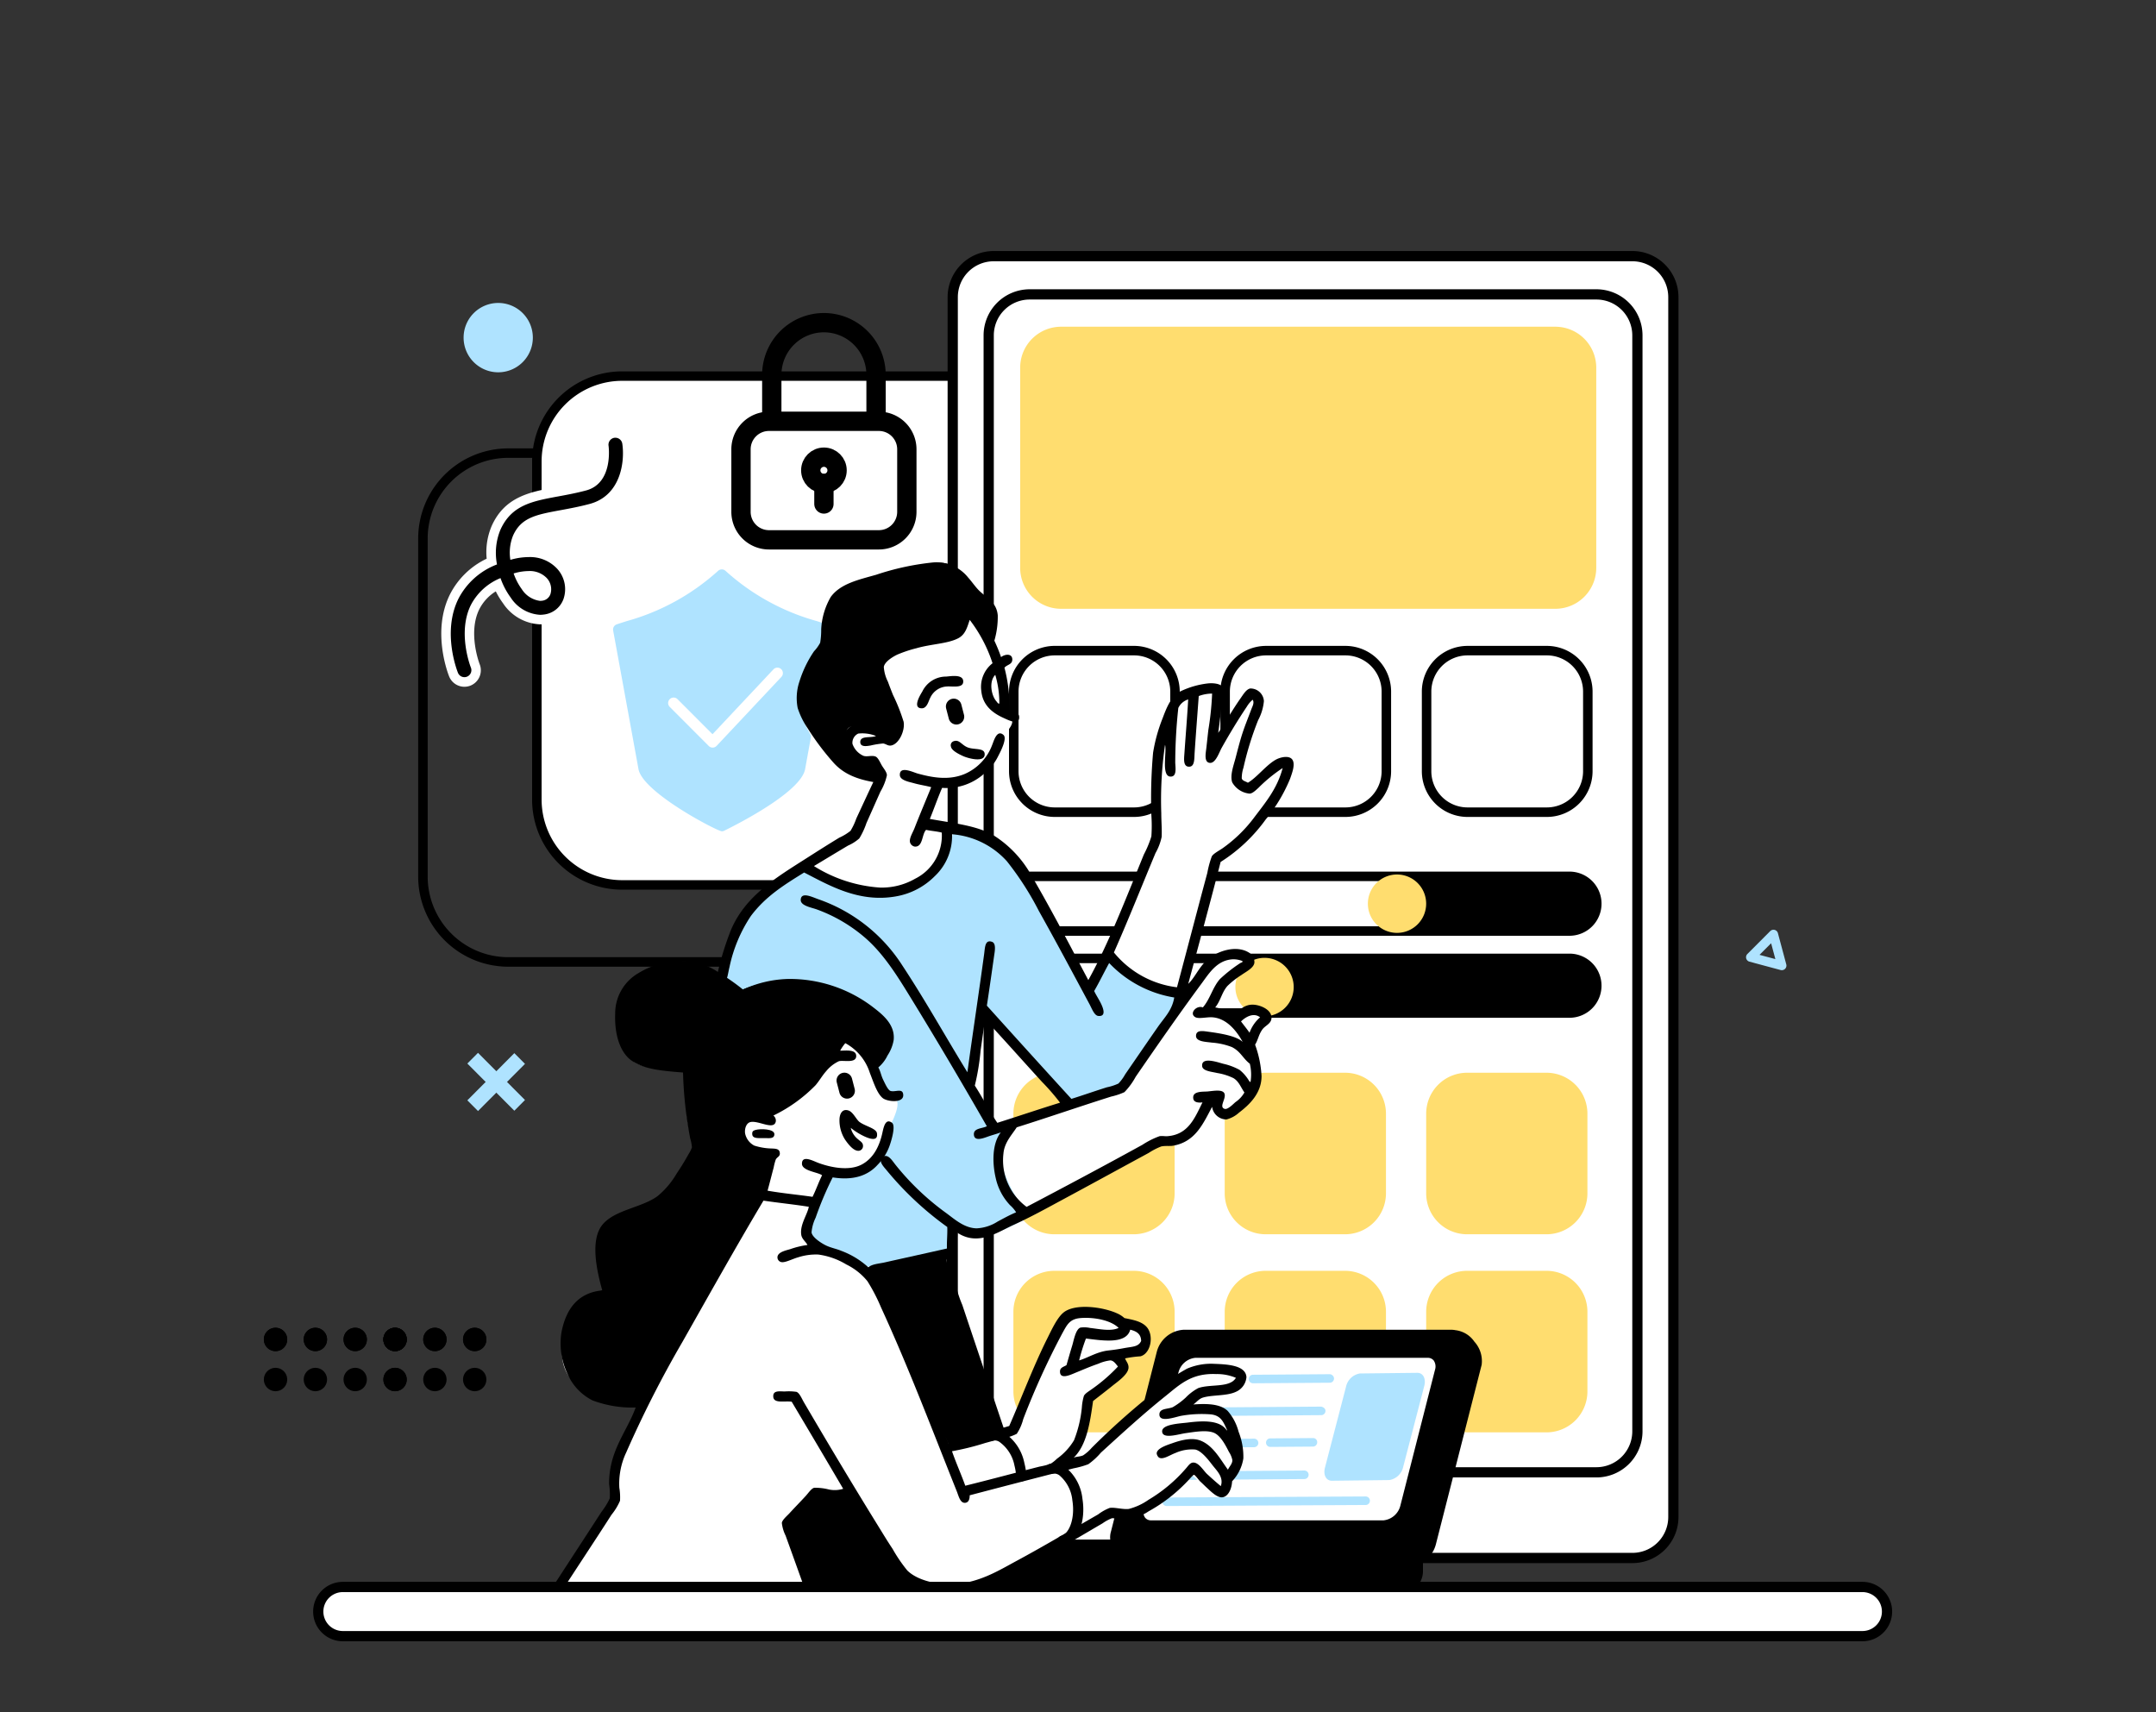
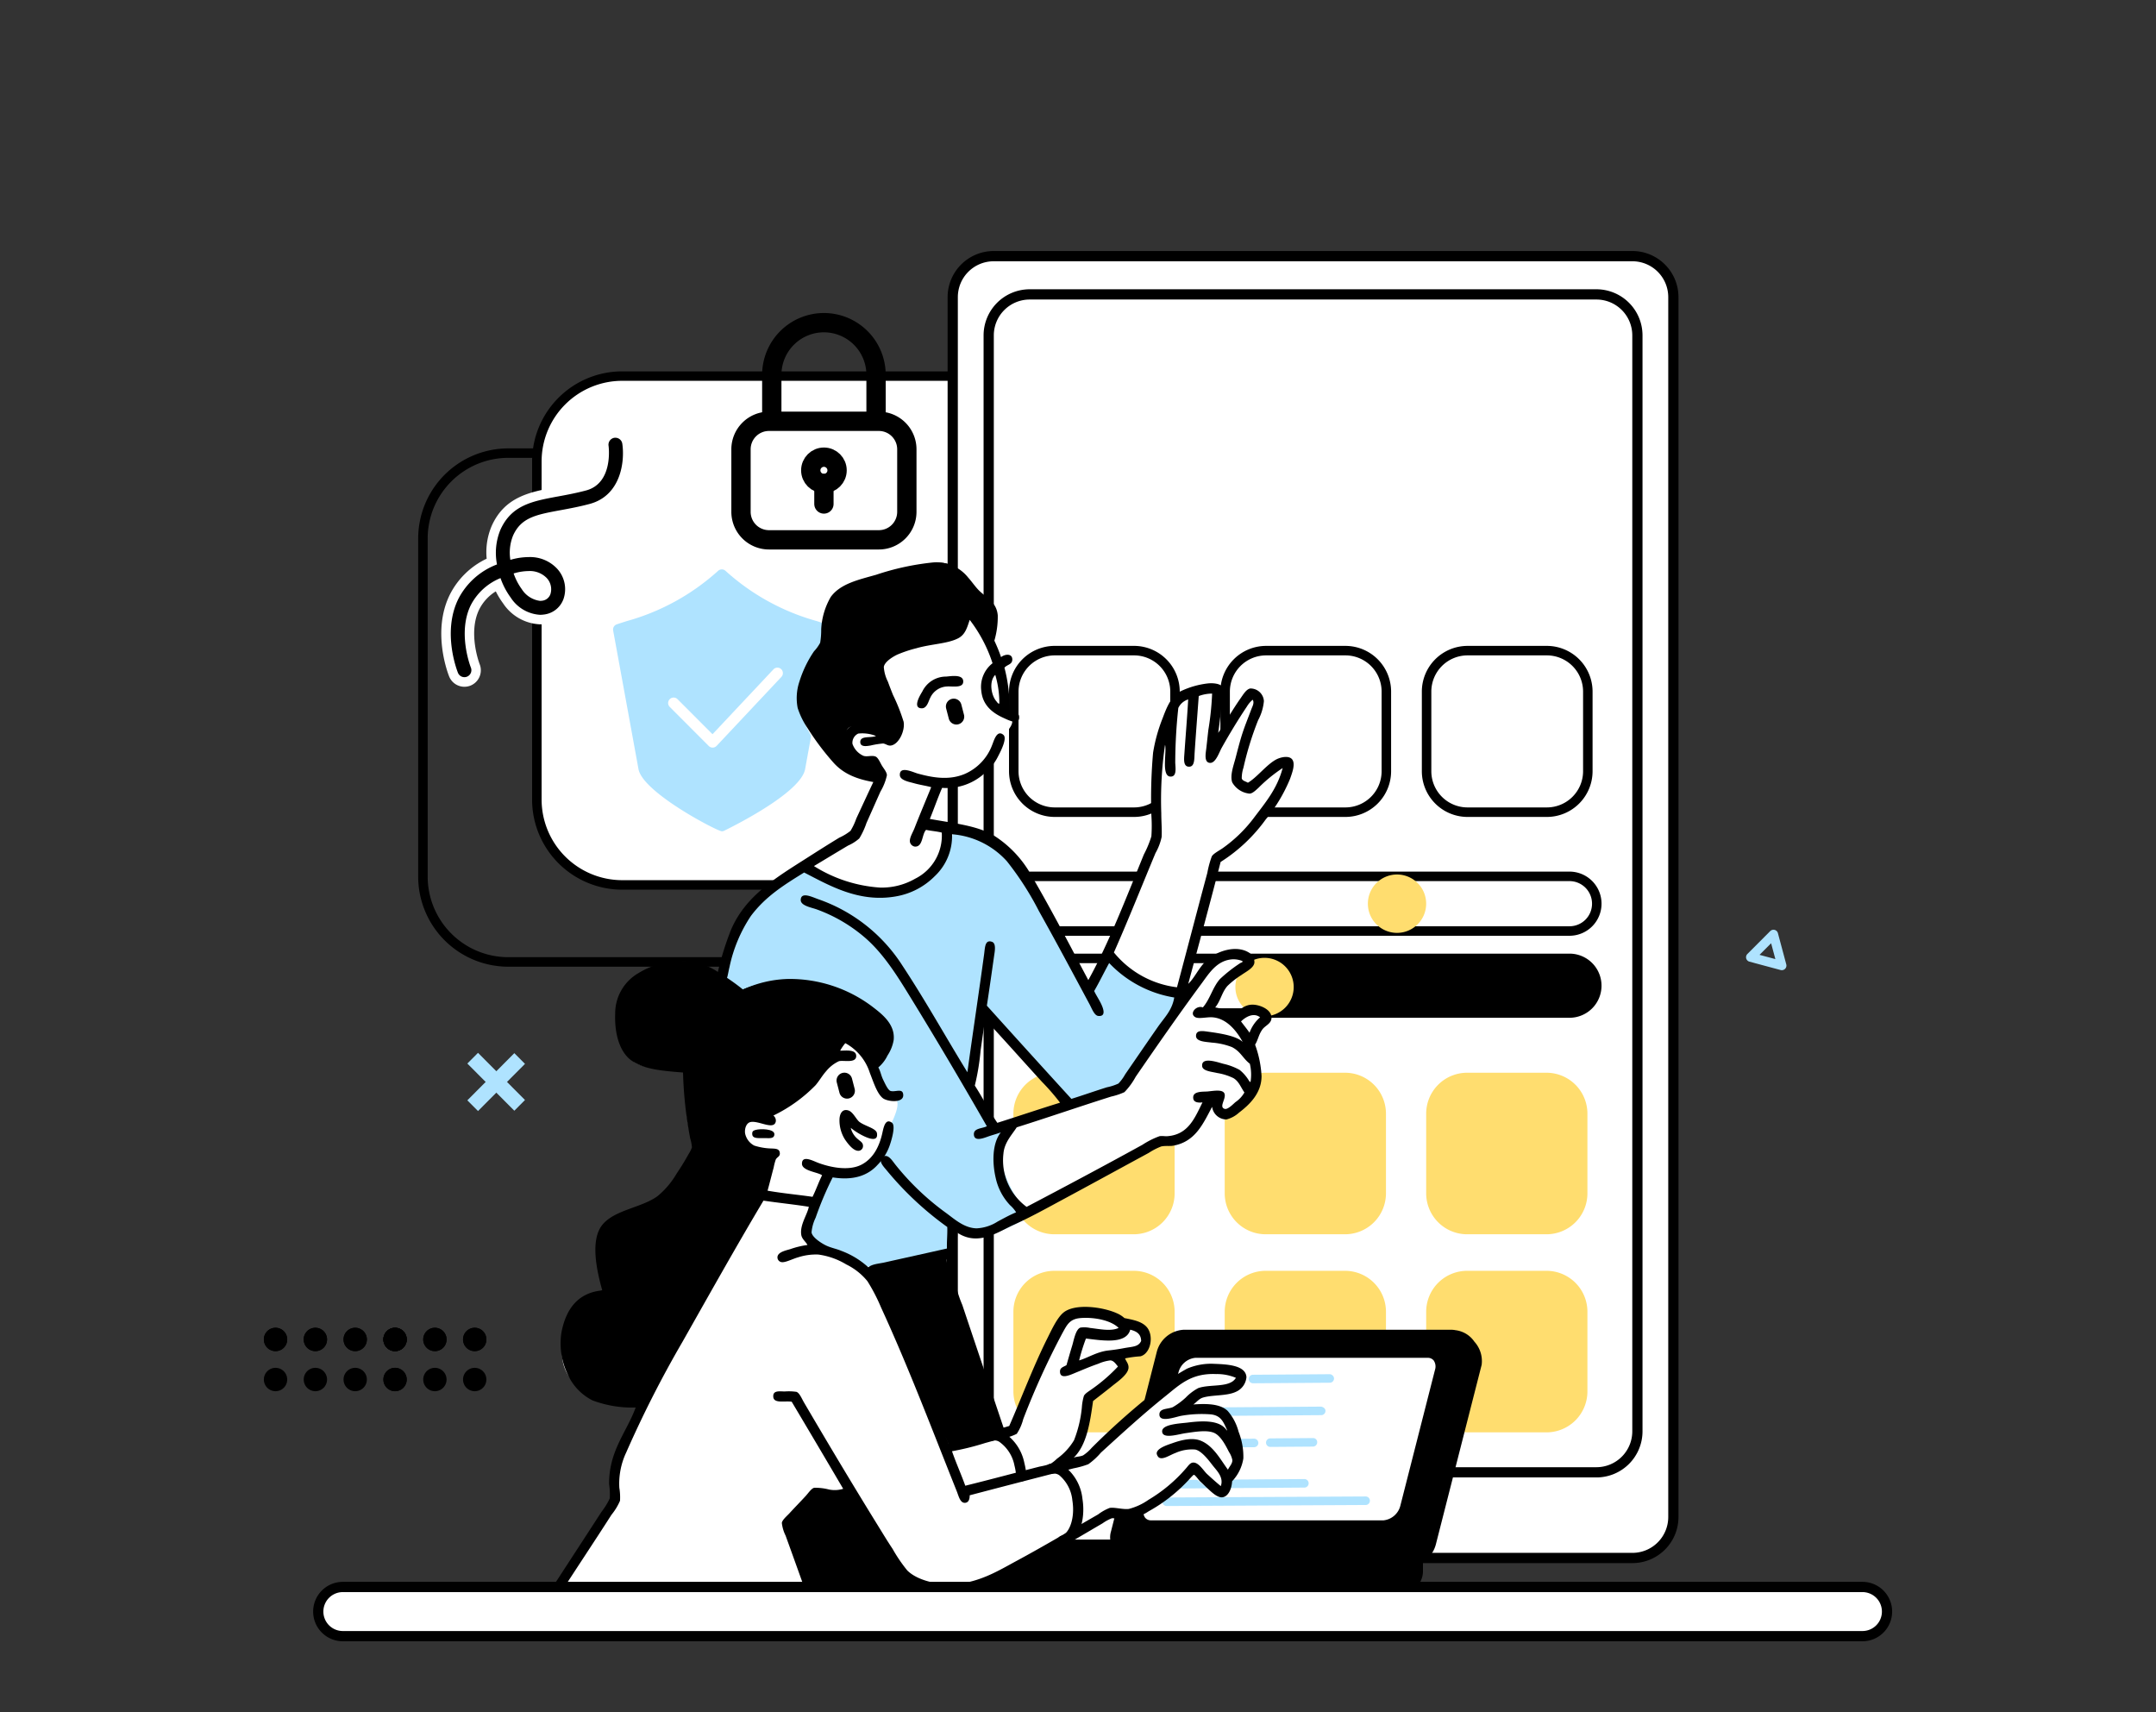
<svg xmlns="http://www.w3.org/2000/svg" width="335" height="266" viewBox="0 0 335 266">
  <rect x="0" y="0" width="335" height="266" fill="#333333" stroke="none" />
  <g id="그룹_5675" data-name="그룹 5675" transform="translate(19439 -2060)">
    <g id="그룹_5671" data-name="그룹 5671" transform="translate(45 -77)">
      <g id="그룹_5669" data-name="그룹 5669" transform="translate(-93 -261)">
        <rect id="사각형_6089" data-name="사각형 6089" width="335" height="266" transform="translate(-19391 2398)" fill="rgba(255,255,255,0)" />
      </g>
    </g>
    <g id="그룹_5674" data-name="그룹 5674" transform="translate(-182 -835)">
      <g id="그룹_1846" data-name="그룹 1846" transform="translate(-19169.871 8112.018)">
        <path id="패스_1460" data-name="패스 1460" d="M82.291-5066.824H-8.176a14.005,14.005,0,0,1-13.975-14v-52.528a14.006,14.006,0,0,1,13.975-14H82.291a14.006,14.006,0,0,1,13.979,14v52.528A14.006,14.006,0,0,1,82.291-5066.824Zm-90.467-79.059a12.531,12.531,0,0,0-12.5,12.527v52.528a12.53,12.53,0,0,0,12.5,12.526H82.291a12.53,12.53,0,0,0,12.5-12.526v-52.528a12.53,12.53,0,0,0-12.5-12.527Z" />
        <path id="패스_1461" data-name="패스 1461" d="M9.527-5158.59H99.994a13.252,13.252,0,0,1,13.241,13.266h0v52.528a13.253,13.253,0,0,1-13.241,13.265H9.527A13.255,13.255,0,0,1-3.716-5092.8v-52.528A13.255,13.255,0,0,1,9.527-5158.59Z" fill="#fff" fill-rule="evenodd" />
        <path id="패스_1462" data-name="패스 1462" d="M99.993-5078.791H9.526a14.006,14.006,0,0,1-13.978-14v-52.529a14.006,14.006,0,0,1,13.978-14H99.993a14.007,14.007,0,0,1,13.98,14v52.529A14.008,14.008,0,0,1,99.993-5078.791Zm-90.467-79.06a12.528,12.528,0,0,0-12.5,12.526v52.528a12.53,12.53,0,0,0,12.5,12.529H99.993A12.531,12.531,0,0,0,112.5-5092.8v-52.528a12.53,12.53,0,0,0-12.506-12.526Z" />
        <g id="그룹_1839" data-name="그룹 1839">
          <g id="그룹_1838" data-name="그룹 1838">
            <path id="패스_1463" data-name="패스 1463" d="M25.025-5088.718s11.5-5.627,12.108-8.962,3.936-21.53,3.936-21.53c-4.091-1.37-8.888-2.33-16.044-8.49h0c-7.158,6.16-11.95,7.12-16.043,8.49,0,0,3.33,18.194,3.935,21.53S25.025-5088.718,25.025-5088.718Z" fill="#afe3ff" />
            <path id="패스_1464" data-name="패스 1464" d="M25.026-5087.865c-.672,0-12.285-6.008-12.948-9.663-.605-3.335-3.934-21.528-3.934-21.528a.852.852,0,0,1,.568-.963c.511-.171,1.035-.337,1.573-.507a35.069,35.069,0,0,0,14.184-7.821.851.851,0,0,1,1.111,0,35.071,35.071,0,0,0,14.185,7.821c.537.171,1.061.336,1.573.507a.852.852,0,0,1,.568.963s-3.329,18.193-3.934,21.528c-.65,3.579-10.587,8.6-12.572,9.577A.852.852,0,0,1,25.026-5087.865ZM9.954-5118.629c.628,3.432,3.268,17.862,3.8,20.8.355,1.953,6.677,5.873,11.27,8.163,4.593-2.29,10.915-6.21,11.27-8.163.532-2.934,3.173-17.364,3.8-20.8q-.416-.135-.843-.268a36.731,36.731,0,0,1-14.227-7.683A36.755,36.755,0,0,1,10.8-5118.9Z" fill="#afe3ff" />
          </g>
          <path id="패스_1465" data-name="패스 1465" d="M23.6-5100.863a.85.85,0,0,1-.6-.25l-6.072-6.081a.854.854,0,0,1,.022-1.207.85.85,0,0,1,1.183,0l5.449,5.458,9.457-10.068a.853.853,0,0,1,1.2-.056.855.855,0,0,1,.056,1.206l-.019.02-10.058,10.709a.854.854,0,0,1-.608.269Z" fill="#fff" />
        </g>
        <path id="패스_1466" data-name="패스 1466" d="M-13.373-5010.726a1.816,1.816,0,0,1,1.819,1.811,1.814,1.814,0,0,1-1.807,1.821,1.813,1.813,0,0,1-1.819-1.81v-.007a1.812,1.812,0,0,1,1.806-1.815Z" fill-rule="evenodd" />
        <path id="패스_1467" data-name="패스 1467" d="M-19.561-5010.726a1.816,1.816,0,0,1,1.82,1.81,1.814,1.814,0,0,1-1.806,1.822,1.813,1.813,0,0,1-1.82-1.809v-.008A1.811,1.811,0,0,1-19.561-5010.726Z" fill-rule="evenodd" />
        <path id="패스_1468" data-name="패스 1468" d="M-25.752-5010.726a1.815,1.815,0,0,1,1.819,1.81,1.812,1.812,0,0,1-1.806,1.822,1.813,1.813,0,0,1-1.819-1.809v-.008A1.811,1.811,0,0,1-25.752-5010.726Z" fill-rule="evenodd" />
        <path id="패스_1469" data-name="패스 1469" d="M-25.752-5010.726a1.815,1.815,0,0,1,1.819,1.81,1.812,1.812,0,0,1-1.806,1.822,1.813,1.813,0,0,1-1.819-1.809v-.008A1.811,1.811,0,0,1-25.752-5010.726Z" fill-rule="evenodd" />
        <path id="패스_1470" data-name="패스 1470" d="M-31.943-5010.726a1.815,1.815,0,0,1,1.819,1.81,1.813,1.813,0,0,1-1.806,1.822,1.813,1.813,0,0,1-1.819-1.809v-.008A1.811,1.811,0,0,1-31.943-5010.726Z" fill-rule="evenodd" />
        <path id="패스_1471" data-name="패스 1471" d="M-38.131-5010.726a1.815,1.815,0,0,1,1.819,1.81,1.812,1.812,0,0,1-1.806,1.822,1.813,1.813,0,0,1-1.819-1.809v-.008A1.811,1.811,0,0,1-38.131-5010.726Z" fill-rule="evenodd" />
        <path id="패스_1472" data-name="패스 1472" d="M-44.322-5010.726a1.815,1.815,0,0,1,1.819,1.81,1.813,1.813,0,0,1-1.806,1.822,1.813,1.813,0,0,1-1.819-1.809v-.008A1.811,1.811,0,0,1-44.322-5010.726Z" fill-rule="evenodd" />
        <path id="패스_1473" data-name="패스 1473" d="M-13.373-5010.726a1.816,1.816,0,0,1,1.819,1.811,1.814,1.814,0,0,1-1.807,1.821,1.813,1.813,0,0,1-1.819-1.81v-.007a1.812,1.812,0,0,1,1.806-1.815Z" fill-rule="evenodd" />
        <path id="패스_1474" data-name="패스 1474" d="M-19.561-5010.726a1.816,1.816,0,0,1,1.82,1.81,1.814,1.814,0,0,1-1.806,1.822,1.813,1.813,0,0,1-1.82-1.809v-.008A1.811,1.811,0,0,1-19.561-5010.726Z" fill-rule="evenodd" />
        <path id="패스_1475" data-name="패스 1475" d="M-25.752-5010.726a1.815,1.815,0,0,1,1.819,1.81,1.812,1.812,0,0,1-1.806,1.822,1.813,1.813,0,0,1-1.819-1.809v-.008A1.811,1.811,0,0,1-25.752-5010.726Z" fill-rule="evenodd" />
        <path id="패스_1476" data-name="패스 1476" d="M-25.752-5010.726a1.815,1.815,0,0,1,1.819,1.81,1.812,1.812,0,0,1-1.806,1.822,1.813,1.813,0,0,1-1.819-1.809v-.008A1.811,1.811,0,0,1-25.752-5010.726Z" fill-rule="evenodd" />
        <path id="패스_1477" data-name="패스 1477" d="M-31.943-5010.726a1.815,1.815,0,0,1,1.819,1.81,1.813,1.813,0,0,1-1.806,1.822,1.813,1.813,0,0,1-1.819-1.809v-.008A1.811,1.811,0,0,1-31.943-5010.726Z" fill-rule="evenodd" />
        <path id="패스_1478" data-name="패스 1478" d="M-38.131-5010.726a1.815,1.815,0,0,1,1.819,1.81,1.812,1.812,0,0,1-1.806,1.822,1.813,1.813,0,0,1-1.819-1.809v-.008A1.811,1.811,0,0,1-38.131-5010.726Z" fill-rule="evenodd" />
        <path id="패스_1479" data-name="패스 1479" d="M-44.322-5010.726a1.815,1.815,0,0,1,1.819,1.81,1.813,1.813,0,0,1-1.806,1.822,1.813,1.813,0,0,1-1.819-1.809v-.008A1.811,1.811,0,0,1-44.322-5010.726Z" fill-rule="evenodd" />
        <path id="패스_1480" data-name="패스 1480" d="M-13.373-5004.5a1.815,1.815,0,0,1,1.818,1.81,1.815,1.815,0,0,1-1.808,1.821,1.814,1.814,0,0,1-1.817-1.81v-.006a1.811,1.811,0,0,1,1.806-1.815Z" fill-rule="evenodd" />
        <path id="패스_1481" data-name="패스 1481" d="M-19.561-5004.5a1.814,1.814,0,0,1,1.818,1.809,1.814,1.814,0,0,1-1.806,1.822,1.814,1.814,0,0,1-1.818-1.809v-.007a1.81,1.81,0,0,1,1.805-1.815Z" fill-rule="evenodd" />
        <path id="패스_1482" data-name="패스 1482" d="M-25.752-5004.5a1.814,1.814,0,0,1,1.818,1.809,1.814,1.814,0,0,1-1.806,1.822,1.813,1.813,0,0,1-1.818-1.809v-.007a1.81,1.81,0,0,1,1.805-1.815Z" fill-rule="evenodd" />
        <path id="패스_1483" data-name="패스 1483" d="M-25.752-5004.5a1.814,1.814,0,0,1,1.818,1.809,1.814,1.814,0,0,1-1.806,1.822,1.813,1.813,0,0,1-1.818-1.809v-.007a1.81,1.81,0,0,1,1.805-1.815Z" fill-rule="evenodd" />
        <path id="패스_1484" data-name="패스 1484" d="M-31.943-5004.5a1.814,1.814,0,0,1,1.818,1.809,1.814,1.814,0,0,1-1.806,1.822,1.813,1.813,0,0,1-1.818-1.809v-.007a1.81,1.81,0,0,1,1.805-1.815Z" fill-rule="evenodd" />
        <path id="패스_1485" data-name="패스 1485" d="M-38.131-5004.5a1.814,1.814,0,0,1,1.818,1.809,1.814,1.814,0,0,1-1.806,1.822,1.813,1.813,0,0,1-1.818-1.809v-.007A1.811,1.811,0,0,1-38.131-5004.5Z" fill-rule="evenodd" />
        <path id="패스_1486" data-name="패스 1486" d="M-44.322-5004.5a1.814,1.814,0,0,1,1.818,1.809,1.814,1.814,0,0,1-1.806,1.822,1.813,1.813,0,0,1-1.818-1.809v-.007A1.811,1.811,0,0,1-44.322-5004.5Z" fill-rule="evenodd" />
        <path id="패스_1487" data-name="패스 1487" d="M67.263-5177.222h99.26a6.36,6.36,0,0,1,6.355,6.366h0v189.531a6.362,6.362,0,0,1-6.355,6.367H67.263a6.361,6.361,0,0,1-6.356-6.367h0v-189.529a6.36,6.36,0,0,1,6.353-6.368Z" fill="#fff" fill-rule="evenodd" />
        <path id="패스_1488" data-name="패스 1488" d="M166.523-4974.161H67.263a7.166,7.166,0,0,1-7.151-7.163v-189.53a7.166,7.166,0,0,1,7.151-7.163h99.26a7.165,7.165,0,0,1,7.15,7.163v189.53A7.165,7.165,0,0,1,166.523-4974.161Zm-99.26-202.264a5.572,5.572,0,0,0-5.563,5.571v189.53a5.573,5.573,0,0,0,5.563,5.572h99.26a5.573,5.573,0,0,0,5.562-5.572v-189.53a5.572,5.572,0,0,0-5.562-5.571Z" />
        <path id="패스_1489" data-name="패스 1489" d="M72.851-5171.277h88.084a6.362,6.362,0,0,1,6.356,6.366h0v170.276a6.364,6.364,0,0,1-6.356,6.369H72.851a6.364,6.364,0,0,1-6.356-6.369v-170.276a6.36,6.36,0,0,1,6.355-6.366Z" fill="#fff" fill-rule="evenodd" />
        <path id="패스_1490" data-name="패스 1490" d="M160.935-4987.472H72.85a7.165,7.165,0,0,1-7.149-7.164v-170.276a7.165,7.165,0,0,1,7.149-7.161h88.085a7.164,7.164,0,0,1,7.15,7.161v170.276A7.164,7.164,0,0,1,160.935-4987.472ZM72.85-5170.481a5.573,5.573,0,0,0-5.561,5.57v170.276a5.572,5.572,0,0,0,5.561,5.574h88.085a5.573,5.573,0,0,0,5.562-5.574v-170.276a5.572,5.572,0,0,0-5.562-5.57Z" />
-         <path id="패스_1491" data-name="패스 1491" d="M77.741-5166.256h76.8a6.36,6.36,0,0,1,6.356,6.365h0v31.094a6.36,6.36,0,0,1-6.355,6.366h-76.8a6.361,6.361,0,0,1-6.356-6.365h0v-31.094a6.36,6.36,0,0,1,6.355-6.366Z" fill="#ffdd6f" fill-rule="evenodd" />
        <path id="패스_1492" data-name="패스 1492" d="M153.232-5090.092H140.89a7.108,7.108,0,0,1-7.093-7.106v-12.362a7.108,7.108,0,0,1,7.093-7.107h12.342a7.107,7.107,0,0,1,7.093,7.107v12.362A7.108,7.108,0,0,1,153.232-5090.092Zm-12.342-25.1a5.63,5.63,0,0,0-5.619,5.631v12.362a5.629,5.629,0,0,0,5.619,5.629h12.342a5.629,5.629,0,0,0,5.619-5.629v-12.362a5.63,5.63,0,0,0-5.619-5.631Z" />
        <path id="패스_1493" data-name="패스 1493" d="M121.928-5090.092h-12.34a7.109,7.109,0,0,1-7.093-7.106v-12.362a7.108,7.108,0,0,1,7.093-7.107h12.34a7.108,7.108,0,0,1,7.094,7.107v12.362A7.109,7.109,0,0,1,121.928-5090.092Zm-12.34-25.1a5.63,5.63,0,0,0-5.619,5.631v12.362a5.629,5.629,0,0,0,5.619,5.629h12.34a5.628,5.628,0,0,0,5.619-5.629v-12.362a5.629,5.629,0,0,0-5.619-5.631Z" />
        <path id="패스_1494" data-name="패스 1494" d="M89.088-5090.092H76.746a7.108,7.108,0,0,1-7.093-7.106v-12.362a7.106,7.106,0,0,1,7.093-7.109h12.34a7.107,7.107,0,0,1,7.093,7.107v12.362A7.108,7.108,0,0,1,89.088-5090.092Zm-12.34-25.1a5.632,5.632,0,0,0-5.619,5.631v12.362a5.628,5.628,0,0,0,5.619,5.629h12.34a5.629,5.629,0,0,0,5.62-5.629v-12.362a5.63,5.63,0,0,0-5.62-5.631Z" />
        <path id="패스_1495" data-name="패스 1495" d="M140.828-5050.349h12.341a6.362,6.362,0,0,1,6.356,6.368v12.362a6.361,6.361,0,0,1-6.356,6.367H140.828a6.361,6.361,0,0,1-6.356-6.366h0v-12.362A6.362,6.362,0,0,1,140.828-5050.349Z" fill="#ffdd6f" fill-rule="evenodd" />
        <path id="패스_1496" data-name="패스 1496" d="M109.525-5050.349h12.341a6.362,6.362,0,0,1,6.356,6.368v12.362a6.361,6.361,0,0,1-6.355,6.367H109.525a6.36,6.36,0,0,1-6.356-6.365v-12.364A6.362,6.362,0,0,1,109.525-5050.349Z" fill="#ffdd6f" fill-rule="evenodd" />
        <path id="패스_1497" data-name="패스 1497" d="M76.689-5050.349H89.03a6.362,6.362,0,0,1,6.356,6.368v12.362a6.361,6.361,0,0,1-6.356,6.367H76.689a6.361,6.361,0,0,1-6.356-6.366h0v-12.362A6.362,6.362,0,0,1,76.689-5050.349Z" fill="#ffdd6f" fill-rule="evenodd" />
        <path id="패스_1498" data-name="패스 1498" d="M140.828-5019.574h12.341a6.362,6.362,0,0,1,6.356,6.368v12.363a6.362,6.362,0,0,1-6.356,6.367H140.828a6.361,6.361,0,0,1-6.356-6.367h0v-12.363A6.363,6.363,0,0,1,140.828-5019.574Z" fill="#ffdd6f" fill-rule="evenodd" />
        <path id="패스_1499" data-name="패스 1499" d="M109.525-5019.574h12.341a6.363,6.363,0,0,1,6.356,6.368v12.363a6.361,6.361,0,0,1-6.355,6.367H109.525a6.362,6.362,0,0,1-6.356-6.366h0v-12.363A6.362,6.362,0,0,1,109.525-5019.574Z" fill="#ffdd6f" fill-rule="evenodd" />
        <path id="패스_1500" data-name="패스 1500" d="M76.689-5019.574H89.03a6.363,6.363,0,0,1,6.355,6.368v12.362a6.361,6.361,0,0,1-6.356,6.367H76.689a6.361,6.361,0,0,1-6.356-6.366h0v-12.362A6.364,6.364,0,0,1,76.689-5019.574Z" fill="#ffdd6f" fill-rule="evenodd" />
        <path id="패스_1501" data-name="패스 1501" d="M156.742-5058.889H73.16a4.979,4.979,0,0,1-4.974-4.983,4.978,4.978,0,0,1,4.974-4.982h83.582a4.977,4.977,0,0,1,4.973,4.982A4.978,4.978,0,0,1,156.742-5058.889Zm-83.582-8.489a3.5,3.5,0,0,0-3.51,3.5,3.5,3.5,0,0,0,3.49,3.516h83.6a3.5,3.5,0,0,0,3.509-3.5,3.5,3.5,0,0,0-3.489-3.516H73.16Z" />
        <path id="패스_1502" data-name="패스 1502" d="M113.415-5068.116h43.327a4.241,4.241,0,0,1,4.285,4.2,4.242,4.242,0,0,1-4.189,4.292H113.415a4.242,4.242,0,0,1-4.189-4.292A4.24,4.24,0,0,1,113.415-5068.116Z" fill-rule="evenodd" />
        <path id="패스_1503" data-name="패스 1503" d="M109.355-5068.2a4.535,4.535,0,0,1,4.531,4.537,4.533,4.533,0,0,1-4.529,4.538,4.532,4.532,0,0,1-4.53-4.536h0A4.533,4.533,0,0,1,109.355-5068.2Z" fill="#ffdd6f" fill-rule="evenodd" />
        <path id="패스_1504" data-name="패스 1504" d="M156.742-5071.63H73.16a4.979,4.979,0,0,1-4.975-4.984,4.98,4.98,0,0,1,4.975-4.984h83.582a4.98,4.98,0,0,1,4.975,4.984A4.98,4.98,0,0,1,156.742-5071.63Zm-83.582-8.492a3.5,3.5,0,0,0-3.5,3.508,3.5,3.5,0,0,0,3.5,3.508h83.582a3.5,3.5,0,0,0,3.5-3.508,3.505,3.505,0,0,0-3.5-3.508Z" />
-         <path id="패스_1505" data-name="패스 1505" d="M132.06-5080.859h24.682a4.241,4.241,0,0,1,4.238,4.245,4.241,4.241,0,0,1-4.238,4.245H132.06a4.241,4.241,0,0,1-4.238-4.245A4.241,4.241,0,0,1,132.06-5080.859Z" fill-rule="evenodd" />
        <path id="패스_1506" data-name="패스 1506" d="M129.941-5081.15a4.532,4.532,0,0,1,4.528,4.536,4.533,4.533,0,0,1-4.529,4.536,4.533,4.533,0,0,1-4.527-4.535A4.533,4.533,0,0,1,129.941-5081.15Z" fill="#ffdd6f" fill-rule="evenodd" />
        <path id="패스_1507" data-name="패스 1507" d="M105.621-5085.966c1.9-1.45,4.877-5.716,5.562-6.951s1.949-3.418,1.43-4.883-4.957,3.016-5.4,3.449-2.171-1.06-2.171-1.06,2.591-9.58,3.124-11.09-.194-2.818-1.006-2.918-5.932,9.762-5.932,9.762.813-8.874.9-9.816-3.605-.482-6.091,1.168-3.557,7.216-3.495,10.984-.266,10.241-.266,10.241l-10.434,23.825s-6.908-12.168-11.441-18.89-14.141-6.9-14.141-6.9l1.959-5.625a24.736,24.736,0,0,0,4.236-.8c2.536-.676,5.616-6.578,5.616-6.578s1.846-1.627,2.065-2.654-1.325-1.219-1.325-1.219.534-.5.054-3.98a32.884,32.884,0,0,0-2.278-7.482s.506-4.3.106-5.147-2.266-2.5-5.085-5.04-12.874.609-16.9,1.964-4.025,8.967-4.025,8.967a15.44,15.44,0,0,0-3.443,7.587c-.505,4.308,2.692,8.423,5.826,10.772s5.191,2.281,5.191,2.281l1.271.74-4.025,7.906s-10.443,6.931-15.467,10.878S25-5062.992,25-5062.992s-1.874,85.5-2.1,95.6c-.013.633-.021.967-.021.967l52.861-1.273L60.44-5016.993l.053-9.072a15.842,15.842,0,0,0,2.386,1.009c.764.177,3.977-.425,6.674-1.594s22.667-12.469,22.667-12.469.024.132,3.02-.743,4.554-5.463,4.554-5.463l1.749.106a1.888,1.888,0,0,0,1.218,1.432c1.136.5,2.406-.057,4.555-3.609s-.053-7.216-.053-7.216,1.924-3.206,2.329-3.979-.275-.761-1.482-1.221-3.92,1.594-3.92,1.594-.251.159-.954-.426a14.742,14.742,0,0,0-2.6-1.38s1.473-2.824,2.014-3.713,4.124-2.852,4.236-3.449-2.1-1.34-4.344-.9-7.044,8.276-7.044,8.276l6.674-23.452S103.716-5084.515,105.621-5085.966Zm-38.454,44.3-3.76-6.42,2.118-11.462,12.659,14.114Z" fill="#fff" fill-rule="evenodd" />
        <path id="패스_1508" data-name="패스 1508" d="M48.8-5104.076s2.535,3.194,3.073,2.016,1.576-2.2.738-3.875-4.492-7.825-2.118-9.5,5.311-1.992,7.84-2.6,3.983.272,4.555-1.432-.1-3.13.742-2.124,2.542,3.343,2.542,3.343,2.234-2.333.529-4.4a35.106,35.106,0,0,0-3.23-3.766c-1-.9-2.175-3.8-5.562-3.025s-14.422,2.427-15.623,5.782a20.643,20.643,0,0,0-1.113,6.687s-5.258,5.1-3.39,9.39,5.427,9.535,7.575,10.454a31.955,31.955,0,0,0,4.555,1.484l-.371-2.069-.953-1.062s-3.064-.308-3.867-2.333-.3-3,.688-3.073A33.135,33.135,0,0,1,48.8-5104.076Z" fill-rule="evenodd" />
        <path id="패스_1509" data-name="패스 1509" d="M45.732-5019.125l14.141-3.078.424,4.512L77.365-4966.9l-53.88-3.04Z" fill-rule="evenodd" />
        <path id="패스_1510" data-name="패스 1510" d="M63.7-5048.149l3.707,6.048,3.231-.37s-3.6,2.549-1.695,7.694,4.291,6.419,4.291,6.419-4.974,3.392-7.521,3.025a10.574,10.574,0,0,1-4.608-2.069l.158,4.244-34.64,7.481s-3.79-41.4-1.43-51.469,5.073-9.049,7.044-10.927a70.905,70.905,0,0,1,5.667-4.562s5.2,3.406,10.064,4.138,10.816-1.739,11.7-4.667,1.431-4.935,1.431-4.935a10.461,10.461,0,0,1,9.745,5.254c3.674,6.016,11.653,19.791,11.653,19.791l2.912-5.463a32.543,32.543,0,0,0,6.039,4.35c3.308,1.78,5.3,1.646,5.3,1.646l-.476,2.494-8.74,12.309-8.316,2.333-13.506-15.493Z" fill="#afe3ff" fill-rule="evenodd" />
        <path id="패스_1511" data-name="패스 1511" d="M68.415-5114.922c.647-.512,1.752-.577,1.748.369,0,.8-.811.777-1.218,1.274a24.708,24.708,0,0,1,.795,6.473c.49.444,1.42.341,1.483,1.114.12,1.494-1.678.554-2.436.211-1.767-.8-3.228-2-3.442-4.191a4.663,4.663,0,0,1,1.747-4.3,22.351,22.351,0,0,0-3.548-6.738c-.412,1.231-.7,2.3-1.8,2.866-1.648.85-4.133.867-6.461,1.536a19.747,19.747,0,0,0-3.019,1.009c-.874.426-1.971,1.177-2.065,1.91a5.892,5.892,0,0,0,.635,2.281c.279.773.552,1.458.795,2.07a28.839,28.839,0,0,1,1.642,4.138c.268,1.352-.713,3.516-1.96,3.712-.487.077-.8-.269-1.218-.316a13.545,13.545,0,0,0-1.959.316c-.506.08-1.539.288-1.591-.477-.074-1.135,1.652-.64,2.437-1.007a5.75,5.75,0,0,0-2.754-.372,1.58,1.58,0,0,0-.9,1.593,3.155,3.155,0,0,0,1.695,1.859c.568.2,1.247-.1,1.853.1.424.148.708.865,1.006,1.381.291.5.776,1.024.8,1.537a8.408,8.408,0,0,1-1.006,2.546c-.778,1.745-1.382,3.113-2.172,4.881a11.785,11.785,0,0,1-1.112,2.391,6.7,6.7,0,0,1-1.747,1.113c-1.77,1.05-3.6,2.163-5.3,3.184a21.959,21.959,0,0,0,10.274,3.342,10.407,10.407,0,0,0,5.454-1.379,7.477,7.477,0,0,0,4.131-7.163c-.751-.2-1.654-.254-2.437-.425-.677.687-.462,2.675-1.748,2.6a.915.915,0,0,1-.738-.638c-.18-.635.407-1.5.689-2.228.79-2.032,1.9-4.652,2.594-6.366-.718-.213-1.776-.354-2.753-.636-.6-.171-2.077-.419-2.119-1.221-.08-1.532,2.079-.45,2.754-.266,2.318.64,4.886,1.108,7.361.053a7.914,7.914,0,0,0,4.237-4.509c.23-.527.713-2.456,1.748-1.537.645.572-.558,2.779-.847,3.342a7.827,7.827,0,0,1-2.013,2.546,8.816,8.816,0,0,1-6.672,2.334c-.682,1.565-1.255,3.237-1.908,4.828,3.787.686,7.291,1.024,9.9,2.547a17.241,17.241,0,0,1,5.985,6.419c3,5.122,5.935,10.8,8.738,16.077,3.207-5.781,5.948-12.946,8.635-19.526a16.21,16.21,0,0,0,1.165-2.811,23.632,23.632,0,0,0,0-3.237,79.789,79.789,0,0,1,.265-9.761,25.146,25.146,0,0,1,1.483-5.359c.611-1.62,1.255-3.3,2.7-4.138a13.282,13.282,0,0,1,4.4-1.273c.966-.084,2.065.1,2.277.689a4.594,4.594,0,0,1-.106,1.752c-.2,1.753-.393,3.575-.636,5.251,1.108-1.6,2.221-3.607,3.5-5.41.377-.535.866-1.381,1.482-1.487a2.081,2.081,0,0,1,2.118,1.963,7.829,7.829,0,0,1-.9,2.972,48.3,48.3,0,0,0-2.278,7.375,5.3,5.3,0,0,0-.264,1.644c.1.417.642.474.953.69,1.407-.826,2.784-2.684,4.29-3.556.738-.428,2.284-.8,2.7.107.353.763-.166,2.055-.424,2.812a24.818,24.818,0,0,1-3.813,6.366,25.231,25.231,0,0,1-6.988,6.579c-1.631,6.361-3.342,12.64-5.032,18.939,1.01-.949,1.637-2.523,2.86-3.659,1.469-1.366,4.545-2.493,6.62-1.169a1.725,1.725,0,0,1,.8,1.54c-.091.827-1.343,1.423-2.013,1.91a13.318,13.318,0,0,0-2.171,1.7c-.9,1.025-1.041,2.28-1.907,3.344a6.025,6.025,0,0,1,2.754,1.166c.914-.529,1.628-1.689,3.231-1.594,1.11.067,2.911.828,2.754,2.176-.1.822-1,1.077-1.43,1.7-.584.834-.65,1.607-1.112,2.333a16.806,16.806,0,0,1,1.006,4.882c-.005,2.641-1.825,4.4-3.5,5.676a4.534,4.534,0,0,1-1.959,1.062,2.254,2.254,0,0,1-2.224-1.965c-1.424,2.679-2.627,5.458-6.091,6.05-.5.084-1.118-.028-1.8.106a10.21,10.21,0,0,0-1.959,1.007c-4.436,2.407-8.858,4.828-13.294,7.216-2.479,1.335-5.086,2.788-7.732,3.978-2.427,1.094-5.432,3.332-8.685,1.221-.13,2.158-.078,4.1-.159,6.261a12.325,12.325,0,0,0-.054,2.069,18.036,18.036,0,0,0,.955,2.863c2.248,6.715,4.48,13.317,6.725,20-.57.069-1.079.474-1.533.478-2.227-6.813-4.476-13.394-6.78-20.267a18.186,18.186,0,0,1-.953-2.866c-.2-1.465.236-3.023.106-4.4-3.015.566-6.34,1.329-9.532,2.069-.726.167-2.833.944-2.861-.266-.022-1.042,1.745-1.113,2.7-1.327,3.186-.715,6.757-1.5,9.744-2.175-.033-1.165.093-2.172.053-3.342a49.663,49.663,0,0,1-9.374-8.754c-.423-.512-.985-1.092-.953-1.593a.72.72,0,0,1,.689-.69c.639-.049,1.154.828,1.642,1.432a40.242,40.242,0,0,0,7.891,7.481c1.311.974,2.784,2.289,4.658,2.333a6.67,6.67,0,0,0,3.283-1.062c1-.532,1.757-.961,2.86-1.431a4.926,4.926,0,0,0-.952-1.115,8.943,8.943,0,0,1-2.225-4.245c-.555-2.4-.536-5.371.8-7.057-.492.193-1.117.352-1.8.582-.751.254-2.333.962-2.386-.265-.041-1,1.31-.893,2.013-1.273-3.812-6.658-7.8-13.411-11.916-20.107-2-3.257-4.1-6.642-6.937-9.124a24,24,0,0,0-7.575-4.457c-.775-.289-2.53-.561-2.488-1.487.057-1.28,1.7-.468,2.7-.106a25.385,25.385,0,0,1,13.081,10.294c3.659,5.548,6.761,11.154,10.116,16.6.795-5.834,1.771-12.263,2.6-18.356.138-1.018.119-2.293,1.218-1.911.7.244.426,1.524.318,2.281-.357,2.515-.762,5.361-1.112,7.641q6.542,7.266,13.134,14.483c1.835-.572,3.6-1.2,5.51-1.8a8.029,8.029,0,0,0,1.8-.584A6.939,6.939,0,0,0,87.7-5050.1c1.735-2.514,3.343-4.876,5.085-7.375,1.048-1.5,2.2-2.556,2.541-4.564a17.875,17.875,0,0,1-10.112-5.356c-.79,1.437-1.514,2.94-2.329,4.35.186.427.58,1.046.9,1.644.345.641,1.19,2.374-.265,2.228-.616-.061-1-1.16-1.377-1.856-2.551-4.76-5.244-9.8-7.84-14.43a46.43,46.43,0,0,0-4.979-7.747A12.8,12.8,0,0,0,60.8-5087.4a8.549,8.549,0,0,1-2.7,6.525,11.152,11.152,0,0,1-6.038,3.13c-5.8,1.025-10.492-1.8-14.246-3.713-3.2,1.981-5.988,3.717-8.262,6.738a22.618,22.618,0,0,0-3.336,7.958c-.275,1.063-.341,2.576-1.218,2.6-.82.024-.852-.775-.583-1.856a45.749,45.749,0,0,1,2.013-6.472c2.228-5.3,6.942-8.119,11.6-11.089,1.687-1.076,3.384-2.157,5.243-3.288a8.263,8.263,0,0,0,1.748-1.062,9.977,9.977,0,0,0,.9-1.91c.867-1.866,1.833-3.957,2.647-5.676-2.762-.484-4.748-1.365-6.249-3.078a40.421,40.421,0,0,1-3.971-5.3,12.058,12.058,0,0,1-1.534-3.13,8.05,8.05,0,0,1,.265-4.085,17.557,17.557,0,0,1,2.277-4.724,6.01,6.01,0,0,0,.953-1.325,11.85,11.85,0,0,0,.16-2.069,11.064,11.064,0,0,1,1.482-5.041c1.505-2.08,4.355-2.683,7.044-3.447a40.848,40.848,0,0,1,8.792-1.912,6.284,6.284,0,0,1,5.51,2.333c.616.679,1.149,1.507,1.8,2.122,1.172,1.11,2.629,1.743,2.807,3.768a13.233,13.233,0,0,1-.529,3.927A24,24,0,0,1,68.415-5114.922Zm-3.6-8.385a13.652,13.652,0,0,1-1.43-1.378c-1.631-1.81-2.36-3.574-5.72-3.342a37.638,37.638,0,0,0-8,1.751c-2.314.652-5.18,1.066-6.514,3.022a10.32,10.32,0,0,0-1.165,4.776,10.313,10.313,0,0,1-.159,1.856,7.219,7.219,0,0,1-1.112,1.646,16.4,16.4,0,0,0-1.059,1.751,10.781,10.781,0,0,0-1.43,4.138c-.151,2,.69,3.056,1.43,4.244.5.812.986,1.5,1.534,2.281.97,1.369,2.161,3.269,3.548,4.138a12.039,12.039,0,0,0,3.813,1.273,1.777,1.777,0,0,0-.423-.8,4.375,4.375,0,0,1-1.749-.212,4.332,4.332,0,0,1-2.647-3.291,3,3,0,0,1,2.764-3.21,2.961,2.961,0,0,1,.943.08c.061-.588.215-.93.742-.956.663-.03,1.032.748,1.483,1.275a5.725,5.725,0,0,0,1.429,1.378c1.209-1.056.3-2.492-.159-3.66-.655-1.654-1.159-2.732-1.747-4.4-.418-1.185-.809-2.515-.265-3.555.982-1.879,3.238-2.518,5.453-3.131,1.113-.306,2.305-.647,3.443-.849.944-.167,2.764-.307,3.443-.9.738-.651.538-2.913,1.853-3.13,1.761-.291,2.339,2.272,3.124,2.706.4-2.029-.419-2.669-1.424-3.5Zm2.86,15.227c.14.161.287.444.476.371a15.446,15.446,0,0,0-.635-4.457C66.489-5111.127,66.907-5108.953,67.674-5108.08Zm31.458-.8c-.206,2.8-.444,5.88-.636,8.754-.068,1.024.032,2.256-.9,2.228-.913-.028-.749-1.225-.688-2.122.19-2.8.433-5.641.582-8.329a2.52,2.52,0,0,0-1.534,1.325,80.773,80.773,0,0,0-.477,8.489c.042.9.26,2.2-.739,2.175-1.477-.036-.545-3.892-.847-4.935a59.556,59.556,0,0,0-.583,10.611c0,1.267.121,2.561.054,3.715a8.68,8.68,0,0,1-.954,2.494c-2.156,5.174-4.282,10.522-6.461,15.437a14.963,14.963,0,0,0,9.8,5.412c1.567-5.853,3.134-11.9,4.715-17.773a15.563,15.563,0,0,1,.688-2.547c.237-.46,1.211-.936,1.748-1.326a21.847,21.847,0,0,0,4.715-4.563c1.88-2.5,3.693-4.6,4.555-7.853a23.458,23.458,0,0,0-3.761,3.073c-.369.331-.9.878-1.376.9a3.473,3.473,0,0,1-2.7-1.75c-.376-1.1.221-2.636.529-3.822.278-1.073.556-2.149.848-3.13.473-1.594,1.075-3,1.59-4.4.171-.462.508-1.007.212-1.485a4.137,4.137,0,0,0-.9,1.061c-1.4,2.091-2.683,4.214-3.92,6.419-.375.671-.921,2.374-1.8,2.334-.987-.044-.671-1.523-.583-2.282.119-1.024.212-1.977.319-2.865a46.141,46.141,0,0,0,.582-5.623,6.063,6.063,0,0,0-2.077.383Zm7.943,57.138c-1.075-.817-1.443-1.928-2.806-2.6a10.83,10.83,0,0,0-3.125-.69c-.868-.124-2.457-.126-2.436-1.06s1.07-.744,1.853-.637c2.1.284,4.432.678,5.4,1.591-.922-1.666-2.443-3.635-4.659-3.82-.952-.078-2.2.305-2.754-.053-.932-.6.276-1.878,1.218-1.485,1.13-1.29,1.516-3.111,2.649-4.4a22.65,22.65,0,0,1,3.177-2.493c.1-.076.438-.1.317-.319a3.84,3.84,0,0,0-1.482-.266c-2.45.124-3.681,2.172-4.82,3.713-3.552,4.813-6.9,9.629-10.274,14.538a10.893,10.893,0,0,1-1.748,2.39,10.356,10.356,0,0,1-2.065.688c-4.943,1.562-9.828,3.252-14.67,4.776-.73,1.144-1.921,2.344-2.065,4.084a8.971,8.971,0,0,0,3.6,8.277c5.852-3.073,12.161-6.431,18.009-9.655a12.583,12.583,0,0,1,2.647-1.328c.425-.066.86.027,1.218,0,3.268-.238,4.271-2.875,5.454-5.251-.97.118-1.363-.167-1.43-.584-.2-1.223,1.54-1.05,2.224-1.113,1.032-.1,2.465-.384,2.649.423s-.912,2,0,2.281c.483.152,1.329-.755,1.694-1.06a4.507,4.507,0,0,0,1.377-1.486c-.594-.86-.841-1.7-1.694-2.227a9.09,9.09,0,0,0-2.543-.8c-.786-.195-2.256-.288-2.329-1.062-.145-1.522,2.4-.606,3.283-.372a9.59,9.59,0,0,1,2.543.956,6.328,6.328,0,0,1,1.43,1.644c.051.073.159.267.264.212a7.222,7.222,0,0,0-.109-2.809Zm-1.376-6.577c.44.584.9,1.149,1.325,1.75a5.716,5.716,0,0,1,1.641-2.39c-1.044-.818-2.318-.006-2.966.641Zm-39.773-.16c-.255,1.5-.46,3.09-.689,4.667a37.056,37.056,0,0,1-.9,5.463c1.223,1.87,2.234,3.951,3.5,5.782,3.261-1.03,6.465-2.116,9.745-3.13a34.546,34.546,0,0,0-2.808-3.237c-2.946-3.216-5.842-6.506-8.791-9.655-.053.006-.053.059-.053.112Z" fill-rule="evenodd" />
        <path id="패스_1512" data-name="패스 1512" d="M59.888-5111.9c.763-.063,2.574-.378,2.648.691.081,1.171-1.648.784-2.542.849a3.007,3.007,0,0,0-2.6,1.8c-.218.363-.461,1.583-1.271,1.59-1.474.015-.408-1.862.053-2.6A4.094,4.094,0,0,1,59.888-5111.9Z" fill-rule="evenodd" />
-         <path id="패스_1513" data-name="패스 1513" d="M61.107-5101.873c.819-.261,1.155.565,2.065.954,1.067.455,2.727.008,2.7,1.116-.03,1.323-2.581.6-3.336.265-.777-.35-1.818-.893-1.907-1.487a.662.662,0,0,1,.427-.833A.387.387,0,0,1,61.107-5101.873Z" fill-rule="evenodd" />
        <path id="패스_1514" data-name="패스 1514" d="M79.431-4962.871a12.331,12.331,0,0,0-1.748-.16q-2-6.037-4.078-11.991c.467-.222,1.154-.222,1.483-.584C76.576-4971.4,78-4967.133,79.431-4962.871Z" fill-rule="evenodd" />
        <path id="패스_1515" data-name="패스 1515" d="M60.757-5108.43a1.217,1.217,0,0,1,1.486.872h0l.413,1.594a1.219,1.219,0,0,1-.888,1.478,1.218,1.218,0,0,1-1.469-.865l-.414-1.593A1.22,1.22,0,0,1,60.757-5108.43Z" fill-rule="evenodd" />
        <path id="패스_1516" data-name="패스 1516" d="M139.13-5009.558l-.193.007a2.308,2.308,0,0,0-.558-.068H96.749a3.8,3.8,0,0,0-3.376,2.854l-7.107,27.871a2.486,2.486,0,0,0,.251,2,5.034,5.034,0,0,0,3.682,2.453H131.83a3.8,3.8,0,0,0,3.377-2.856l7.107-27.869C142.716-5006.741,140.593-5009.558,139.13-5009.558Z" fill-rule="evenodd" />
        <path id="패스_1517" data-name="패스 1517" d="M131.831-4973.644H90.2a5.8,5.8,0,0,1-4.4-2.911,3.194,3.194,0,0,1-.3-2.536l7.107-27.871a4.578,4.578,0,0,1,4.148-3.453h41.63a3.146,3.146,0,0,1,.634.065,4.146,4.146,0,0,1,2.942,1.785,4.475,4.475,0,0,1,1.129,3.6l-7.108,27.868A4.581,4.581,0,0,1,131.831-4973.644Zm-35.082-35.18a3.013,3.013,0,0,0-2.606,2.257L87.036-4978.7a1.707,1.707,0,0,0,.144,1.365,4.337,4.337,0,0,0,3.019,2.1h41.632a3.011,3.011,0,0,0,2.605-2.257l7.108-27.869a3.229,3.229,0,0,0-.844-2.228,2.76,2.76,0,0,0-1.558-1.173l-.176.007a.888.888,0,0,1-.227-.024,1.426,1.426,0,0,0-.363-.044Z" />
        <g id="그룹_1840" data-name="그룹 1840">
          <path id="패스_1518" data-name="패스 1518" d="M134.683-5006.851h-36.1A3.8,3.8,0,0,0,95.209-5004l-5.389,21.13c-.4,1.577.458,2.856,1.92,2.856h36.1a3.8,3.8,0,0,0,3.377-2.856L136.6-5004C137.005-5005.573,136.146-5006.851,134.683-5006.851Z" fill="#fff" fill-rule="evenodd" />
        </g>
        <g id="그룹_1841" data-name="그룹 1841">
          <path id="패스_1519" data-name="패스 1519" d="M127.837-4979.215h-36.1a2.723,2.723,0,0,1-2.212-1.038,3.244,3.244,0,0,1-.48-2.81l5.391-21.13a4.578,4.578,0,0,1,4.147-3.453h36.1a2.726,2.726,0,0,1,2.211,1.039,3.239,3.239,0,0,1,.478,2.809l-5.388,21.13A4.587,4.587,0,0,1,127.837-4979.215Zm-29.251-26.84a3.011,3.011,0,0,0-2.6,2.257l-5.391,21.13a1.666,1.666,0,0,0,.193,1.436,1.157,1.157,0,0,0,.958.427h36.1a3.021,3.021,0,0,0,2.607-2.257l5.389-21.131a1.674,1.674,0,0,0-.194-1.438,1.155,1.155,0,0,0-.956-.424Z" />
        </g>
        <g id="그룹_1842" data-name="그룹 1842">
          <path id="패스_1520" data-name="패스 1520" d="M67.713-4977.026h64.408a1.061,1.061,0,0,1,1.059,1.062v3.064a2.65,2.65,0,0,1-2.648,2.653H69.3a2.65,2.65,0,0,1-2.648-2.653h0v-3.064A1.06,1.06,0,0,1,67.713-4977.026Z" fill-rule="evenodd" />
        </g>
        <g id="그룹_1843" data-name="그룹 1843">
          <path id="패스_1521" data-name="패스 1521" d="M130.532-4969.451H69.3a3.448,3.448,0,0,1-3.442-3.448v-3.066a1.855,1.855,0,0,1,1.853-1.856h64.407a1.856,1.856,0,0,1,1.853,1.856v3.066A3.448,3.448,0,0,1,130.532-4969.451Zm-62.819-6.779a.266.266,0,0,0-.265.265v3.066a1.856,1.856,0,0,0,1.854,1.856h61.23a1.856,1.856,0,0,0,1.854-1.856v-3.066a.267.267,0,0,0-.266-.265Z" />
        </g>
-         <path id="패스_1522" data-name="패스 1522" d="M124.168-5003.624l8.92-.1c.9-.012,1.382.9,1.088,2.028l-3.272,12.567a2.636,2.636,0,0,1-2.155,2.065l-8.919.106c-.9.01-1.383-.9-1.088-2.028l3.272-12.569A2.644,2.644,0,0,1,124.168-5003.624Z" fill="#afe3ff" fill-rule="evenodd" />
-         <path id="패스_1523" data-name="패스 1523" d="M94.943-4987.073a.662.662,0,0,1-.644-.68.661.661,0,0,1,.639-.645l20.6-.148a.662.662,0,0,1,.667.657.662.662,0,0,1-.656.668l-20.6.148Z" fill="#afe3ff" />
+         <path id="패스_1523" data-name="패스 1523" d="M94.943-4987.073l20.6-.148a.662.662,0,0,1,.667.657.662.662,0,0,1-.656.668l-20.6.148Z" fill="#afe3ff" />
        <path id="패스_1524" data-name="패스 1524" d="M96.273-4992.114a.663.663,0,0,1-.645-.679.664.664,0,0,1,.64-.646l6.646-.048a.663.663,0,0,1,.649.676.663.663,0,0,1-.638.65l-6.643.047Z" fill="#2b95ff" />
        <path id="패스_1525" data-name="패스 1525" d="M110.231-4992.215a.663.663,0,0,1-.645-.68.663.663,0,0,1,.64-.645l6.643-.048a.629.629,0,0,1,.667.589c0,.022,0,.045,0,.068a.661.661,0,0,1-.653.668h0l-6.643.048Z" fill="#afe3ff" />
        <path id="패스_1526" data-name="패스 1526" d="M104.938-4992.149a.663.663,0,0,1-.664-.66.661.661,0,0,1,.658-.665h0l2.794-.021a.661.661,0,0,1,.666.657.661.661,0,0,1-.655.668l-2.793.021Z" fill="#afe3ff" />
        <path id="패스_1527" data-name="패스 1527" d="M97.563-4997a.661.661,0,0,1-.664-.659.662.662,0,0,1,.658-.666l20.6-.149c.348.077.665.289.667.657a.661.661,0,0,1-.653.668h0l-20.6.149Z" fill="#afe3ff" />
        <path id="패스_1528" data-name="패스 1528" d="M98.921-5002.039a.662.662,0,0,1-.664-.66.661.661,0,0,1,.659-.665l4.39-.032a.663.663,0,0,1,.667.657.663.663,0,0,1-.656.668l-4.391.032Z" fill="#2b95ff" />
        <path id="패스_1529" data-name="패스 1529" d="M107.545-5002.1a.662.662,0,0,1-.645-.679.662.662,0,0,1,.639-.646l11.948-.087a.712.712,0,0,1,.667.657.662.662,0,0,1-.653.669h0l-11.947.086Z" fill="#afe3ff" />
        <path id="패스_1530" data-name="패스 1530" d="M94.151-4983.031a.662.662,0,0,1-.663-.661.662.662,0,0,1,.66-.665h0l30.933-.159a.664.664,0,0,1,.646.679.662.662,0,0,1-.639.647l-30.933.159Z" fill="#afe3ff" />
        <path id="패스_1531" data-name="패스 1531" d="M105.279-5002.478c.374-.87-1.61-1.138-3.442-1.378s-4.542.433-8,2.972-12.288,11.035-12.288,11.035l-7.1,1.843,1.431-.409a13.379,13.379,0,0,0,4.131-3.4c1.511-2.063,2.278-7.322,2.278-7.322l4.767-4.615c.817-.791-1.059-2.282-1.059-2.282s4.028-.626,4.715-.744.414-1.168.318-2.44-3.019-1.379-3.019-1.379a13.715,13.715,0,0,0-7.256-1.91c-4.327.057-4.586,4.255-6.462,7.9s-4.4,10.4-4.4,10.4l-10.244,2.3c-2.43-6.341-6-15.5-8.454-21.083-4.956-11.283-10.7-9.075-10.7-9.075a18.063,18.063,0,0,1-2.329-2.653c-1.1-1.545,2.965-9.816,2.965-9.816a15.208,15.208,0,0,0,4.715-.212c3.218-.507,5.138-7,5.138-7s1.538-2.732,1.324-3.978c-.16-.937-.469-.311-2.225-1.222s-1.43-4.988-1.43-4.988,2.219-2.495,2.436-4.456-7.789-5.464-12.5-6.844-10.169,1.272-10.169,1.272a73.21,73.21,0,0,1-6.568-4.723c-2.439-2.087-6.1-.332-10.276,1.91s-2.105,10.345-.635,12.309,8.635,1.647,8.635,1.647-.114,2.037-.1,5.412a25.378,25.378,0,0,0,1.43,7.269s-2.89,4.85-4.662,7.109-6.606,2.744-9.269,5.254-.159,9.869-.159,9.869-4.91,1.663-5.933,5.146-1.393,6.686,2.386,9.71,8.951,2.441,8.951,2.441a24.762,24.762,0,0,1-2.806,6.95,10.392,10.392,0,0,0-1.059,7.96L-2.4-4967.507l42.056.106-4.291-12.52,3.708-4.724a15.275,15.275,0,0,0,3.072.372,4.278,4.278,0,0,0,2.7-.636s7.965,13.184,11.124,14.592,8.166.341,12.235-1.7,16.789-9.709,16.789-9.709.613.474,3.709.159,8.951-6.685,8.951-6.685,3.352,3.3,4.873,3.343.742-2.39.742-2.39a9.728,9.728,0,0,0,1.959-2.6c.282-.953-.745-4.388-2.6-6.9s-6.145-1.167-6.145-1.167l2.49-2.39S104.906-5001.6,105.279-5002.478Z" fill="#fff" fill-rule="evenodd" />
        <path id="패스_1532" data-name="패스 1532" d="M31.875-5043.953a33.611,33.611,0,0,0,6.039-4.138c2.07-2.01,5.985-8.278,5.985-8.278a7.525,7.525,0,0,1,2.542,2.122c.973,1.366,2.383,3.13,2.383,3.13s3.529-4.292,2.066-6.26a18.647,18.647,0,0,0-12.976-7.163c-6.955-.517-10.541,1.7-10.541,1.7A9.409,9.409,0,0,0,18-5066.609c-6.074,1.2-8.28.979-8.422,5.784s-.025,8.292,2.489,8.754,7.628.85,7.628.85.535,6.207.847,8.012a44.169,44.169,0,0,1,.423,4.563s-3.56,7.029-7.044,8.331-7,2.722-7.468,5.2.424,8.435.424,8.435a8.922,8.922,0,0,0-4.556,3.29c-1.536,2.42-2.677,10.262,1.7,12.416a18.858,18.858,0,0,0,8.571,1.9l18.179-32.036,1.854-6.472a5.016,5.016,0,0,1-3.814-1.806c-1.786-1.965-1.032-3.4.394-3.827S31.875-5043.953,31.875-5043.953Z" fill-rule="evenodd" />
        <path id="패스_1533" data-name="패스 1533" d="M31.656-5031.258l8.262,1.062s-2.7,3.994-1.429,5.253,1.906,1.909,1.906,1.909,6.95.254,10.117,8.279,10.063,22.813,10.063,22.813l7.575-1.856a4.041,4.041,0,0,1,2.648,2.069,14.29,14.29,0,0,1,1.059,3.13h5.826a5.928,5.928,0,0,1,2.649,4.14,20.716,20.716,0,0,1-.529,5.836s-11.124,5.99-13.507,7.269a10.717,10.717,0,0,1-10.063.477c-4.41-1.922-10.859-14.431-10.859-14.431a12.041,12.041,0,0,1-3.178.9,6.463,6.463,0,0,1-2.278-.371l-4.078,4.509,4.767,13.374-43.486-.215,11.759-17.4s-3.255-3.095,1.907-10.771S31.656-5031.258,31.656-5031.258Z" fill="#fff" fill-rule="evenodd" />
        <path id="패스_1534" data-name="패스 1534" d="M104.906-5002.949a7.537,7.537,0,0,0-3.073-.583c-3.853-.17-5.657,1.647-7.84,3.4-3.54,2.842-6.635,5.682-10.062,8.807a10.616,10.616,0,0,1-1.959,1.8,13.645,13.645,0,0,1-2.278.637c-5.356,1.377-10.805,2.783-16.152,4.191.007.555-.145,1.111-.689,1.168-.791.08-1.014-1.031-1.325-1.805-3.863-9.667-7.467-19.207-11.757-28.543a28.063,28.063,0,0,0-2.118-4.085,9.717,9.717,0,0,0-3.282-2.6,11.3,11.3,0,0,0-4.344-1.54,9.016,9.016,0,0,0-3.125.425c-.887.243-2.078.893-2.647.743a.747.747,0,0,1-.583-.69c-.038-.877,1.378-1.122,2.012-1.326a13.572,13.572,0,0,1,2.648-.637c-.214-.472-.838-.891-.953-1.537-.276-1.557.939-3.172,1.165-4.4-2.3-.368-4.726-.608-7.044-.955-4.282,7.176-8.423,14.59-12.6,21.964a171.144,171.144,0,0,0-8.738,17.186,11.349,11.349,0,0,0-1.059,5.464,8.955,8.955,0,0,1,.106,2.016,9.029,9.029,0,0,1-1.324,2.175c-2.69,4.211-5.437,8.3-8.21,12.626-.416.649-.892,1.857-1.591,1.857a.717.717,0,0,1-.738-.638c-.123-.619.682-1.512,1.112-2.175,2.687-4.154,5.181-7.955,7.891-12.148a10.65,10.65,0,0,0,1.271-2.069,11.4,11.4,0,0,0-.106-2.229c-.028-5.164,2.7-8,4.131-11.884a17.534,17.534,0,0,1-6.726-1.114,8.377,8.377,0,0,1-3.813-3.978,11.06,11.06,0,0,1-1.006-6.526c.667-3.536,2.453-6.216,6.354-6.578-.872-3.092-1.927-7.887.053-10.241,1.932-2.3,6.043-2.594,8.527-4.4a13.026,13.026,0,0,0,2.967-3.5c.63-.938,1.244-1.913,1.853-3.024a4.68,4.68,0,0,0,.53-1.061,6.282,6.282,0,0,0-.266-1.378A63,63,0,0,1,19-5050.382c-3.322-.269-6.088-.5-8-1.856-1.869-1.332-2.666-4.212-2.541-7.321a7.218,7.218,0,0,1,3.6-6.26,12.972,12.972,0,0,1,8-1.856,10.469,10.469,0,0,1,4.555,1.8,34.922,34.922,0,0,1,3.706,2.6,17.786,17.786,0,0,1,6.992-1.644,21.309,21.309,0,0,1,13.027,4.244c1.485,1.143,3.66,2.738,3.39,5.253a6.245,6.245,0,0,1-.954,2.391,5.558,5.558,0,0,1-1.429,1.856c.394.722.4,1.225.8,2.016.246.5.7,1.53,1.113,1.644.76.21,1.926-.519,1.959.637.038,1.309-2.5,1.021-3.177.477-.909-.727-1.461-2.537-2.013-3.927a8,8,0,0,0-3.812-4.616,6.714,6.714,0,0,0-.8,1.168c.811,0,2.409-.234,2.489.743.106,1.309-2.021.683-2.7.9a5.646,5.646,0,0,0-1.96,1.537c-.61.683-1.054,1.48-1.641,2.175a23.323,23.323,0,0,1-6.567,4.724.982.982,0,0,1,.371.955c-.328,1.353-2.666-.216-3.92.054-.634.135-.942.977-.847,1.75a2.757,2.757,0,0,0,1.43,1.909,9.68,9.68,0,0,0,2.171.425c.933.075,1.741-.077,1.8.744.04.552-.422.578-.635,1.007a8,8,0,0,0-.319,1.219c-.321,1.182-.614,2.39-.953,3.609,2.252.4,4.678.62,6.988.954.538-1.07.944-2.272,1.483-3.342-.592-.491-3.125-.668-3.125-1.8,0-1.42,1.774-.405,2.6-.106,1.863.678,4.736,1.288,6.725.212,1.675-.907,2.684-2.651,3.177-4.934.2-.9.485-2.277,1.483-1.537.668.492-.21,3.159-.423,3.714a8.115,8.115,0,0,1-1.8,2.812c-1.54,1.713-3.806,2.468-6.991,1.963a51.723,51.723,0,0,0-2.647,6.26,6.484,6.484,0,0,0-.636,2.281c.1.817,1.708,1.811,2.436,2.122s1.492.456,2.171.743a12.854,12.854,0,0,1,5.19,3.555c1.314,1.685,2.248,4.234,3.178,6.313,2.911,6.5,5.612,13.317,8.315,20.054,2.749-1.078,6.385-1.771,9.427-2.706,1.832-4.177,3.791-9.371,5.932-13.635.647-1.29,1.493-3.159,2.488-3.979,1.806-1.487,6.171-.871,8.316.106a4.235,4.235,0,0,1,1.165.744c1.255.261,2.69.48,3.494,1.431,1.092,1.293.625,4.072-1.006,4.511a16.944,16.944,0,0,0-2.386.318c.114.419.58.824.53,1.485-.079,1.044-1.727,2.151-2.543,2.813-1.118.906-2.1,1.642-2.965,2.333-.482,3.459-1.01,6.875-3.018,8.807.435-.2.965-.142,1.483-.372a6.64,6.64,0,0,0,1.323-1.168,113.366,113.366,0,0,1,9.11-8.17,28.263,28.263,0,0,1,5.72-4.138,9.513,9.513,0,0,1,4.183-.743c1.832.078,4.923.151,5.031,2.071a2.737,2.737,0,0,1-1.641,2.281c-1.432.672-3.676.45-5.138.9-.63.2-.975.729-1.482,1.062,2.136-.147,4.174-.114,5.349,1.007a7.958,7.958,0,0,1,1.694,3.237,10.491,10.491,0,0,1,.739,4.138,6.632,6.632,0,0,1-1.748,3.554c-.06,1.235-.644,2.454-1.59,2.494-.812.033-1.8-1.009-2.386-1.537-.263-.24-.554-.541-1.006-.955-.18-.164-.753-1-.954-1.009-.12,0-.783.784-1.059,1.061a24.838,24.838,0,0,1-5.985,4.616,7.162,7.162,0,0,1-4.448,1.219,10.667,10.667,0,0,0-1.219-.158,6.6,6.6,0,0,0-1.482.8c-5.177,3.033-10.254,6.076-15.676,8.808a17.613,17.613,0,0,1-6.727,2.174c-3.625.228-7.166-.707-9-2.493a17.7,17.7,0,0,1-2.172-2.972c-2.08-3.176-3.79-6.179-5.879-9.5a6.486,6.486,0,0,1-3.336.318,6.06,6.06,0,0,0-1.43-.212c-.309.057-.776.651-1.059.954-1.015,1.089-1.91,2.118-2.86,3.184,1.5,4.337,3.075,8.487,4.608,12.839.237.675.318,1.534-.478,1.591-.689.051-.913-.728-1.165-1.432-1.392-3.894-2.67-7.467-4.077-11.354a5.844,5.844,0,0,1-.582-1.963c.056-.475.811-1.1,1.165-1.484.9-.984,1.617-1.7,2.541-2.706.423-.463.9-1.189,1.324-1.273a8.409,8.409,0,0,1,2.278.264,4.389,4.389,0,0,0,2.224-.107q-3.981-6.779-8-13.527c-1.088-.165-2.768.313-2.86-.743-.088-1.021.864-.879,1.748-.85a8.462,8.462,0,0,1,1.853.057c.485.175.846,1.1,1.166,1.644,3.9,6.651,7.568,12.79,11.6,19.311.669,1.081,1.385,2.272,2.172,3.448a23.371,23.371,0,0,0,2.277,3.344c1.744,1.746,5.667,2.572,9.056,1.909,3.1-.608,5.506-2.083,7.944-3.4,4.192-2.258,8.415-4.776,12.657-7.214a7.394,7.394,0,0,1,1.8-1.009c.809-.121,1.989.265,2.966.159A9.359,9.359,0,0,0,91.333-4984a23.6,23.6,0,0,0,5.773-4.828c.4-.441.671-.936,1.166-.956.873-.033,1.63,1.314,2.171,1.8.776.708,1.338,1.22,2.118,1.859.491-1.4-.653-2.417-1.324-3.29-.577-.751-1.668-2.191-2.648-2.39a6.211,6.211,0,0,0-3.072.531c-.886.322-1.988,1.129-2.6.69a1.1,1.1,0,0,1-.317-.584c-.041-.84,1.709-1.369,2.49-1.644,1.339-.474,3.032-.9,4.343-.372,1.966.791,3.051,2.9,4.236,4.51.256-.549.686-.907.688-1.487a3.565,3.565,0,0,0-.529-1.272c-.5-.976-1.272-2.524-2.329-2.972-1.151-.486-3.05-.134-4.4.053-1.134.159-3.612.979-3.654-.264-.039-1.142,2.832-1.235,3.971-1.38,2.443-.311,4.978-.38,6.038,1.168.043.01.053.053.106.053-.58-1.272-.933-2.313-2.543-2.494a18.288,18.288,0,0,0-4.554.213c-.861.145-3.4,1.133-3.442-.16-.03-1.016,1.227-.83,2.065-1.168a11.226,11.226,0,0,0,2.013-1.484,7.8,7.8,0,0,1,1.96-1.486C100.972-5002.019,103.972-5001.354,104.906-5002.949Zm-86.325-63.134c-4.718.3-8.593,2.171-8.579,7.269,0,1.56.444,3.922,1.591,5.04,1.545,1.509,4.776,1.521,7.467,1.8.5-5.55,3.92-8.171,7.68-10.451-1.958-1.6-4.816-3.872-8.159-3.662ZM50.2-5055.842c0-1.507-1.558-2.573-2.437-3.29a16.506,16.506,0,0,0-3.494-2.229,20.581,20.581,0,0,0-9.534-1.963,16.614,16.614,0,0,0-7.679,2.547c-3.109,1.821-6.016,4.3-6.355,8.65a44.282,44.282,0,0,0,.9,11.46,8.1,8.1,0,0,1,.371,2.175,4.094,4.094,0,0,1-.529,1.166,25.9,25.9,0,0,1-5.032,7.057,14.933,14.933,0,0,1-4.555,2.334c-1.64.593-3.6,1.262-4.394,2.546s-.536,3.737-.266,5.2c.114.621.309,1.435.53,2.281.2.779.674,1.76.477,2.281s-1.42.614-2.172.8a8.042,8.042,0,0,0-2.171.8,6,6,0,0,0-1.748,2.65c-1.6,4.032.365,8.741,3.071,10.294,1.858,1.064,4.569,1.062,7.256,1.273,2.764-5.556,5.826-10.87,8.9-16.18,2.3-3.977,4.532-8.064,6.831-11.991.772-1.32,1.654-2.622,2.329-3.979.015-.029-.011-.077,0-.106.615-1.594.819-3.43,1.378-4.988-2.894.051-5.585-2.4-4.659-5.251.177-.545.625-.972.8-1.434a14,14,0,0,1-.8-6.526c.091-.937.076-1.982.953-1.962.808.02.726.857.636,1.593a12.389,12.389,0,0,0,.742,6.42,5.64,5.64,0,0,1,1.111.053c2.908-1.662,6.072-3.053,8.368-6.048a77.738,77.738,0,0,0,4.343-6.473c.435-.708.888-1.959,1.695-1.909,1.367.084.221,1.945-.053,2.333,1.749.653,2.7,2.106,3.6,3.607.586-1,1.59-1.839,1.588-3.184Zm30.558,43.61c-1.714.134-2.114,1.1-2.807,2.333a119.588,119.588,0,0,0-6.09,13.368,7.4,7.4,0,0,1-1.006,2.282,7.471,7.471,0,0,1-2.437.743c-.933.259-1.722.482-2.489.69a40.836,40.836,0,0,1-5.137,1.273c.637,1.838,1.412,3.538,2.065,5.359,3.909-.964,7.741-2,11.546-2.972a11.905,11.905,0,0,0,1.695-.425,6.093,6.093,0,0,0,1.006-.8,9.608,9.608,0,0,0,2.648-2.866,18.768,18.768,0,0,0,1.218-5.094,8.229,8.229,0,0,1,.317-1.8c.184-.4.885-.783,1.325-1.113a26.14,26.14,0,0,0,3.971-3.45c-.271-.3-.609-.9-1.164-.954a6.541,6.541,0,0,0-1.908.529c-1.249.427-2.319.9-3.5,1.381-.847.35-2.47,1.132-2.436-.213.015-.6.562-.682,1.007-.956.3-1.04.548-1.927.9-3.076.222-.724.523-2.519,1.271-2.759a4.229,4.229,0,0,1,1.483.053c1.511.168,3.218.569,4.448,0-1.143-1.162-3.727-1.708-5.931-1.534Zm7.732,1.8c-.625,2.345-4.448,1.664-6.885,1.379a30.239,30.239,0,0,0-1.059,3.4c1.318-.381,2.769-1.339,4.5-1.54,1-.114,1.6-.2,2.488-.37,1.323-.247,2.226-.18,2.649-1.115-.022-1.126-.773-1.524-1.695-1.749Z" fill-rule="evenodd" />
        <path id="패스_1535" data-name="패스 1535" d="M45.061-5041.784a3.235,3.235,0,0,0,1.165,1.8c.284.27.75.476.739,1.009a.735.735,0,0,1-.582.743c-.864.154-1.782-1.107-2.226-1.752a5.586,5.586,0,0,1-.847-3.076c.015-.824.378-1.74,1.377-1.431.739.227,1.233,1.423,1.748,1.8.909.667,2.585.979,2.7,1.75.254,1.686-2,.467-2.489.213A10.621,10.621,0,0,1,45.061-5041.784Z" fill-rule="evenodd" />
        <path id="패스_1536" data-name="패스 1536" d="M30.284-5041.466c.693-.2,2.946-.194,2.914.691-.024.626-.6.613-1.377.584-.9-.036-2,.181-2.066-.584C29.707-5041.285,29.96-5041.369,30.284-5041.466Z" fill-rule="evenodd" />
        <path id="패스_1537" data-name="패스 1537" d="M77.977-4976.845a.8.8,0,0,1-.782-.81.8.8,0,0,1,.591-.757c1.174-.294,2.166-2.618,1.711-5.481a5.845,5.845,0,0,0-2.009-3.9,1.344,1.344,0,0,0-1.089-.248.8.8,0,0,1-1-.514.8.8,0,0,1,.513-1,.823.823,0,0,1,.1-.026,2.884,2.884,0,0,1,2.35.463,7.319,7.319,0,0,1,2.7,4.975c.562,3.537-.71,6.732-2.9,7.276A.772.772,0,0,1,77.977-4976.845Z" />
        <path id="패스_1538" data-name="패스 1538" d="M71.562-4986.853a.8.8,0,0,1-.795-.752,9.031,9.031,0,0,0-.269-1.72,5.863,5.863,0,0,0-2.373-3.693,1.332,1.332,0,0,0-1.106-.138.8.8,0,0,1-1.015-.486.8.8,0,0,1,.485-1.017h0a2.913,2.913,0,0,1,2.382.237,7.323,7.323,0,0,1,3.165,4.7,10.636,10.636,0,0,1,.317,2.029.8.8,0,0,1-.749.84Z" />
        <path id="패스_1539" data-name="패스 1539" d="M43.767-5050.318a1.219,1.219,0,0,1,1.486.874l.413,1.593a1.222,1.222,0,0,1-.875,1.487,1.218,1.218,0,0,1-1.483-.873l-.414-1.593a1.219,1.219,0,0,1,.872-1.487Z" fill-rule="evenodd" />
        <path id="패스_1540" data-name="패스 1540" d="M-34.25-4970.193H201.879a3.816,3.816,0,0,1,3.813,3.82,3.816,3.816,0,0,1-3.813,3.82H-34.25a3.817,3.817,0,0,1-3.814-3.82A3.817,3.817,0,0,1-34.25-4970.193Z" fill="#fff" fill-rule="evenodd" />
        <path id="패스_1541" data-name="패스 1541" d="M202.266-4962.017H-33.864a4.611,4.611,0,0,1-4.608-4.616,4.612,4.612,0,0,1,4.608-4.616H202.264a4.612,4.612,0,0,1,4.608,4.616,4.611,4.611,0,0,1-4.608,4.616Zm-236.13-7.64a3.022,3.022,0,0,0-3.019,3.024,3.022,3.022,0,0,0,3.019,3.025H202.264a3.022,3.022,0,0,0,3.019-3.025,3.022,3.022,0,0,0-3.019-3.024Z" />
        <path id="패스_1542" data-name="패스 1542" d="M-12.856-5053.442l7.3,7.33-1.657,1.664-7.3-7.33Z" fill="#afe3ff" fill-rule="evenodd" />
        <path id="패스_1543" data-name="패스 1543" d="M-7.213-5053.392l1.657,1.664-7.3,7.33-1.657-1.664Z" fill="#afe3ff" fill-rule="evenodd" />
        <rect id="사각형_162" data-name="사각형 162" width="11.29" height="14.953" transform="translate(-8.529 -5137.908)" fill="#fff" />
        <path id="패스_1544" data-name="패스 1544" d="M-14.97-5111.057a1.813,1.813,0,0,1-1.685-1.134c-.11-.269-2.637-6.639.091-12.129a11.736,11.736,0,0,1,5.84-5.452,9.885,9.885,0,0,1,.661-5.212c1.886-4.221,5.441-4.878,9.557-5.638,1.38-.255,2.761-.512,4.245-.907,3.579-.959,2.98-5.926,2.954-6.136a1.82,1.82,0,0,1,1.533-2.062l.262-.016a1.809,1.809,0,0,1,1.8,1.55c.429,2.888-.193,8.732-5.613,10.187-1.6.426-3.1.705-4.423.952-3.831.705-5.89,1.081-7,3.563a5.787,5.787,0,0,0-.427,2.531,10.6,10.6,0,0,1,2.156-.24,6.475,6.475,0,0,1,4.968,2.019,5.453,5.453,0,0,1,1.173,5.457,4.4,4.4,0,0,1-3.672,2.926,5.4,5.4,0,0,1-.682.047,6.563,6.563,0,0,1-5.147-2.983,11.7,11.7,0,0,1-1.383-2.451A8,8,0,0,0-13.3-5122.7c-1.988,4,0,9.086.018,9.135a1.826,1.826,0,0,1-1,2.377,1.833,1.833,0,0,1-.681.134Zm8.647-16.355a8,8,0,0,0,.866,1.5c.34.455,1.236,1.512,2.237,1.512a1.682,1.682,0,0,0,.2-.012.81.81,0,0,0,.722-.557,1.815,1.815,0,0,0-.436-1.747,2.942,2.942,0,0,0-2.292-.835,6.7,6.7,0,0,0-1.3.14Z" />
        <path id="패스_1545" data-name="패스 1545" d="M8.489-5149.006a1.079,1.079,0,0,1,1.074.924c.4,2.662-.157,8.042-5.074,9.36-1.608.431-3.125.71-4.461.958-3.852.71-6.178,1.138-7.442,3.969a7.053,7.053,0,0,0-.415,3.756l.2-.053a10.2,10.2,0,0,1,2.62-.372,5.743,5.743,0,0,1,4.424,1.78,4.7,4.7,0,0,1,1.023,4.7,3.684,3.684,0,0,1-3.079,2.447,4.478,4.478,0,0,1-.584.04,5.853,5.853,0,0,1-4.555-2.685A11.472,11.472,0,0,1-9.36-5127.2a9.007,9.007,0,0,0-4.6,4.168c-2.144,4.3-.027,9.69,0,9.743a1.086,1.086,0,0,1-.613,1.406,1.083,1.083,0,0,1-1.393-.588c-.1-.256-2.516-6.317.069-11.521a11.2,11.2,0,0,1,5.992-5.33,9.4,9.4,0,0,1,.521-5.362c1.731-3.87,4.951-4.462,9.028-5.215,1.363-.25,2.767-.512,4.293-.918,4.279-1.147,3.5-6.887,3.492-6.947A1.087,1.087,0,0,1,8.337-5149c.051-.006.1-.009.153-.01ZM-3.22-5123.663a2.285,2.285,0,0,0,.289-.018,1.543,1.543,0,0,0,1.331-1.038,2.546,2.546,0,0,0-.586-2.5,3.653,3.653,0,0,0-2.836-1.073,8.048,8.048,0,0,0-2.056.3q-.121.031-.243.066a9.3,9.3,0,0,0,1.273,2.455,3.962,3.962,0,0,0,2.828,1.809Zm11.709-26.82a2.594,2.594,0,0,0-.32.02,2.574,2.574,0,0,0-1.729,1.014,2.549,2.549,0,0,0-.476,1.905c.022.162.568,4.5-2.415,5.3-1.486.4-2.854.649-4.178.892-4.147.767-8.061,1.489-10.108,6.064a10.387,10.387,0,0,0-.773,5.074,12.315,12.315,0,0,0-5.714,5.564c-2.881,5.8-.228,12.456-.114,12.737a2.556,2.556,0,0,0,3.332,1.408,2.564,2.564,0,0,0,1.4-3.338h0c-.015-.04-1.869-4.864-.042-8.53a6.984,6.984,0,0,1,2.556-2.766,12.2,12.2,0,0,0,1.123,1.846,7.275,7.275,0,0,0,5.738,3.277,5.983,5.983,0,0,0,.777-.051,5.19,5.19,0,0,0,4.272-3.41,6.193,6.193,0,0,0-1.324-6.2,7.181,7.181,0,0,0-5.51-2.259,10.489,10.489,0,0,0-1.395.1,4.372,4.372,0,0,1,.341-1.349c.9-2.02,2.341-2.379,6.363-3.12,1.393-.259,2.926-.543,4.574-.984,5.924-1.588,6.614-7.892,6.152-11a2.543,2.543,0,0,0-2.533-2.184Zm-13.663,23.674.152,0a2.248,2.248,0,0,1,1.75.6,1.1,1.1,0,0,1,.284,1c-.018.045-.051.066-.141.078a2.5,2.5,0,0,1-1.739-1.211q-.159-.215-.308-.455Z" fill="#fff" />
        <g id="그룹_1844" data-name="그룹 1844">
          <path id="패스_1546" data-name="패스 1546" d="M189.768-5066.962l-4.927-1.319,3.606-3.614C188.459-5071.854,189.768-5066.962,189.768-5066.962Zm-4.835-1.345,4.767,1.279-1.276-4.775Z" fill="#ba9bc9" />
          <path id="패스_1547" data-name="패스 1547" d="M189.734-5066.28a.672.672,0,0,1-.184-.025l-4.847-1.3a.715.715,0,0,1-.506-.874.714.714,0,0,1,.185-.321l3.548-3.555a.714.714,0,0,1,1.01,0,.709.709,0,0,1,.183.318l1.3,4.854a.715.715,0,0,1-.506.875.71.71,0,0,1-.184.024Zm-3.465-2.385,2.459.659-.659-2.461Z" fill="#afe3ff" />
        </g>
-         <path id="패스_1548" data-name="패스 1548" d="M-9.716-5169.949a5.382,5.382,0,0,1,5.379,5.387,5.383,5.383,0,0,1-5.378,5.388,5.384,5.384,0,0,1-5.379-5.387A5.384,5.384,0,0,1-9.716-5169.949Z" fill="#afe3ff" fill-rule="evenodd" />
        <path id="사각형_163" data-name="사각형 163" d="M48.991-5158.772v12.456a8.106,8.106,0,0,1-8.1,8.113h0a8.1,8.1,0,0,1-8.1-8.113v-12.456a8.105,8.105,0,0,1,8.1-8.113h0A8.106,8.106,0,0,1,48.991-5158.772Z" fill="none" stroke="#000" stroke-linecap="round" stroke-linejoin="round" stroke-width="3" />
        <path id="사각형_164" data-name="사각형 164" d="M32.353-5151.56H49.432a4.349,4.349,0,0,1,4.344,4.353v9.708a4.349,4.349,0,0,1-4.344,4.353H32.353a4.349,4.349,0,0,1-4.345-4.353v-9.708A4.349,4.349,0,0,1,32.353-5151.56Z" fill="#fff" stroke="#000" stroke-linecap="round" stroke-linejoin="round" stroke-width="3" />
        <g id="그룹_1845" data-name="그룹 1845">
          <circle id="타원_14" data-name="타원 14" cx="2.045" cy="2.045" r="2.045" transform="translate(38.847 -5145.988)" fill="#fff" stroke="#000" stroke-linecap="round" stroke-linejoin="round" stroke-width="3" />
          <line id="선_6" data-name="선 6" y1="3.18" transform="translate(40.892 -5141.895)" fill="none" stroke="#000" stroke-linecap="round" stroke-linejoin="round" stroke-width="3" />
        </g>
      </g>
    </g>
  </g>
</svg>